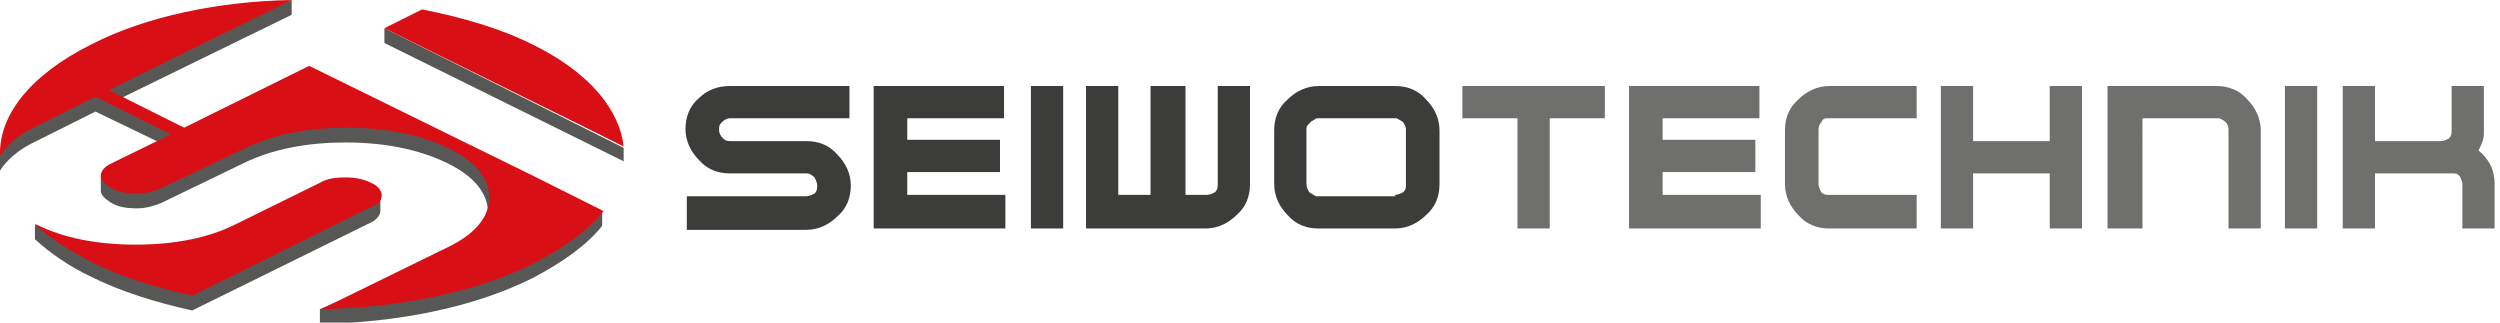
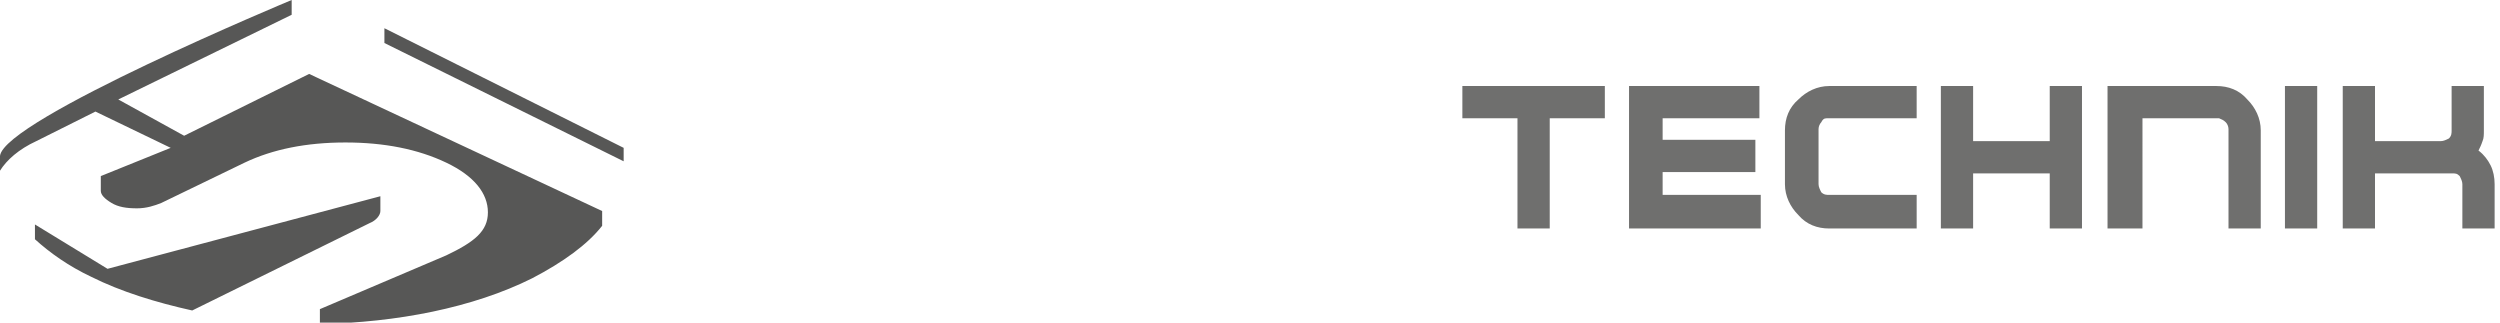
<svg xmlns="http://www.w3.org/2000/svg" id="Ebene_1" viewBox="0 0 186 24" width="186" height="24">
  <style>
        .st0{fill:#3c3c3b}.st1{fill:#6f6f6e}.st2,.st3{fill-rule:evenodd;clip-rule:evenodd;fill:#575756}.st3{fill:#d90f16}
    </style>
-   <path class="st0" d="M60 12.9H54.3c-.9 0-1.7-.3-2.3-1-.6-.6-1-1.4-1-2.3 0-.9.3-1.7 1-2.3.6-.6 1.4-.9 2.3-.9h8.9v2.4h-8.9c-.2 0-.4.1-.6.3-.2.2-.2.3-.2.6 0 .2.1.4.3.6.2.2.4.2.6.2H60c.9 0 1.7.3 2.3 1 .6.6 1 1.4 1 2.3 0 .9-.3 1.7-1 2.3-.6.6-1.4 1-2.3 1h-8.9v-2.5H60c.2 0 .4-.1.6-.2.2-.2.2-.4.2-.6 0-.2-.1-.4-.2-.6-.2-.2-.4-.3-.6-.3zm7.5 1.6h7.3V17H65V6.4h9.7v2.4h-7.2v1.6h6.9v2.4h-6.9v1.7zM79.1 17h-2.4V6.4h2.4V17zm9.1-10.6v8.1h1.6c.2 0 .4-.1.6-.2.2-.2.2-.4.2-.6V6.4H93v7.3c0 .9-.3 1.7-1 2.3-.6.6-1.4 1-2.3 1h-8.9V6.4h2.4v8.1h2.4V6.4h2.6zM98.1 17c-.9 0-1.7-.3-2.3-1-.6-.6-1-1.4-1-2.3v-.6-1.4-1.3-.7c0-.9.3-1.7 1-2.3.6-.6 1.4-1 2.3-1h5.7c.9 0 1.7.3 2.3 1 .6.6 1 1.4 1 2.3v4c0 .9-.3 1.7-1 2.3-.6.6-1.4 1-2.3 1h-5.7zm5.7-2.5c.2 0 .4-.1.6-.2.2-.2.2-.3.2-.6V9.6c0-.2-.1-.3-.2-.5-.1-.1-.3-.2-.5-.3h-.1H98s-.1 0-.2.1c-.1 0-.1.1-.2.1l-.3.3c-.1.1-.1.2-.1.4v4c0 .2.1.4.2.6.2.1.3.2.5.3h5.9v-.1z" />
  <path class="st1" d="M112.9 8.8h-4.1V6.4h10.6v2.4h-4.1V17h-2.4V8.8zm10.8 5.7h7.3V17h-9.8V6.4h9.7v2.4h-7.2v1.6h6.9v2.4h-6.9v1.7zm18.9 2.5h-6.5c-.9 0-1.7-.3-2.3-1-.6-.6-1-1.4-1-2.3v-.6-1.4-1.3-.7c0-.9.3-1.7 1-2.3.6-.6 1.4-1 2.3-1h6.5v2.4h-6.5-.1-.1c-.2 0-.3.1-.4.3-.1.1-.2.3-.2.5v4.1c0 .2.1.4.2.6.2.2.4.2.6.2h6.5V17zm9.9-4.1h-5.7V17h-2.4V6.4h2.4v4.1h5.7V6.4h2.4V17h-2.4v-4.1zm4.3 4.1V6.4h8.1c.9 0 1.7.3 2.3 1 .6.6 1 1.4 1 2.3V17h-2.4V9.6c0-.2-.1-.4-.2-.5-.2-.2-.3-.2-.5-.3h-5.7V17h-2.6zm15.6 0H170V6.4h2.4V17zm4.3-4.1V17h-2.4V6.4h2.4v4.1h4.9c.2 0 .4-.1.6-.2.2-.2.2-.4.2-.6V6.4h2.4v3.3c0 .3 0 .6-.1.8-.1.3-.2.5-.3.7.4.3.7.7.9 1.1.2.4.3.9.3 1.4V17h-2.4v-3.3c0-.2-.1-.4-.2-.6-.2-.2-.3-.2-.6-.2h-5.7z" />
-   <path class="st2" d="M21.7 0v1.1L8.8 7.4l4.9 2.7L23 5.5l21.8 10.2v1.1c-1.1 1.4-2.9 2.7-5.2 3.9-4.4 2.2-10.1 3.3-15.8 3.4V23l9.4-4c2.1-1 3.1-1.8 3.1-3.2 0-1.4-1-2.7-3.1-3.7s-4.6-1.5-7.5-1.5c-2.9 0-5.4.5-7.5 1.5l-6.2 3c-.5.2-1.1.4-1.8.4-.8 0-1.4-.1-1.9-.4-.5-.3-.8-.6-.8-.9v-1.1l5.2-2.1-5.6-2.7-4.4 2.2c-1.3.6-2.2 1.4-2.7 2.2v-1.1C.3 8.9 21.7 0 21.7 0zm24.7 11L28.6 2.1v1.1L46.4 12v-1zM2.6 16.7v1.1c1.1 1 2.5 2 4.2 2.8 2.2 1.1 4.8 1.9 7.5 2.5l13.2-6.5c.5-.2.8-.6.8-.9v-1.1L8 20l-5.4-3.3z" />
-   <path class="st3" d="M6.8 3.3C10.9 1.2 16.3.1 21.7 0L8.1 6.7l5.6 2.8L23 4.9 39.5 13l2.2 1.1 3.2 1.6c-1.1 1.4-2.9 2.7-5.2 3.9-4.4 2.2-10.1 3.3-15.8 3.4l9.4-4.6c2.1-1 3.1-2.3 3.1-3.7 0-1.4-1-2.7-3.1-3.7s-4.6-1.5-7.5-1.5c-2.9 0-5.4.5-7.5 1.5L12 14c-.5.2-1.1.4-1.8.4-.8 0-1.4-.1-1.9-.4-.5-.3-.8-.6-.8-.9 0-.4.3-.7.7-.9l4.5-2.2-5.6-2.8-4.4 2.2C1.4 10 .5 10.8 0 11.6c-.1-3 2.2-6 6.8-8.3zM31.4.7c3 .6 5.8 1.4 8.2 2.6 4.3 2.1 6.5 4.9 6.8 7.6l-2-1-15.8-7.8L31.4.7zM14.3 22c-2.7-.6-5.3-1.4-7.5-2.5-1.7-.9-3.1-1.8-4.2-2.8h.1c2 1 4.5 1.5 7.4 1.5 2.9 0 5.4-.5 7.4-1.5l6.3-3.1c.5-.3 1.1-.4 1.9-.4.7 0 1.3.1 1.9.4.5.2.8.6.8.9 0 .4-.2.7-.8.9L14.3 22z" />
+   <path class="st2" d="M21.7 0v1.1L8.8 7.4l4.9 2.7L23 5.5l21.8 10.2v1.1c-1.1 1.4-2.9 2.7-5.2 3.9-4.4 2.2-10.1 3.3-15.8 3.4V23l9.4-4c2.1-1 3.1-1.8 3.1-3.2 0-1.4-1-2.7-3.1-3.7s-4.6-1.5-7.5-1.5c-2.9 0-5.4.5-7.5 1.5l-6.2 3c-.5.2-1.1.4-1.8.4-.8 0-1.4-.1-1.9-.4-.5-.3-.8-.6-.8-.9v-1.1l5.2-2.1-5.6-2.7-4.4 2.2c-1.3.6-2.2 1.4-2.7 2.2v-1.1C.3 8.9 21.7 0 21.7 0m24.7 11L28.6 2.1v1.1L46.4 12v-1zM2.6 16.7v1.1c1.1 1 2.5 2 4.2 2.8 2.2 1.1 4.8 1.9 7.5 2.5l13.2-6.5c.5-.2.8-.6.8-.9v-1.1L8 20l-5.4-3.3z" />
</svg>